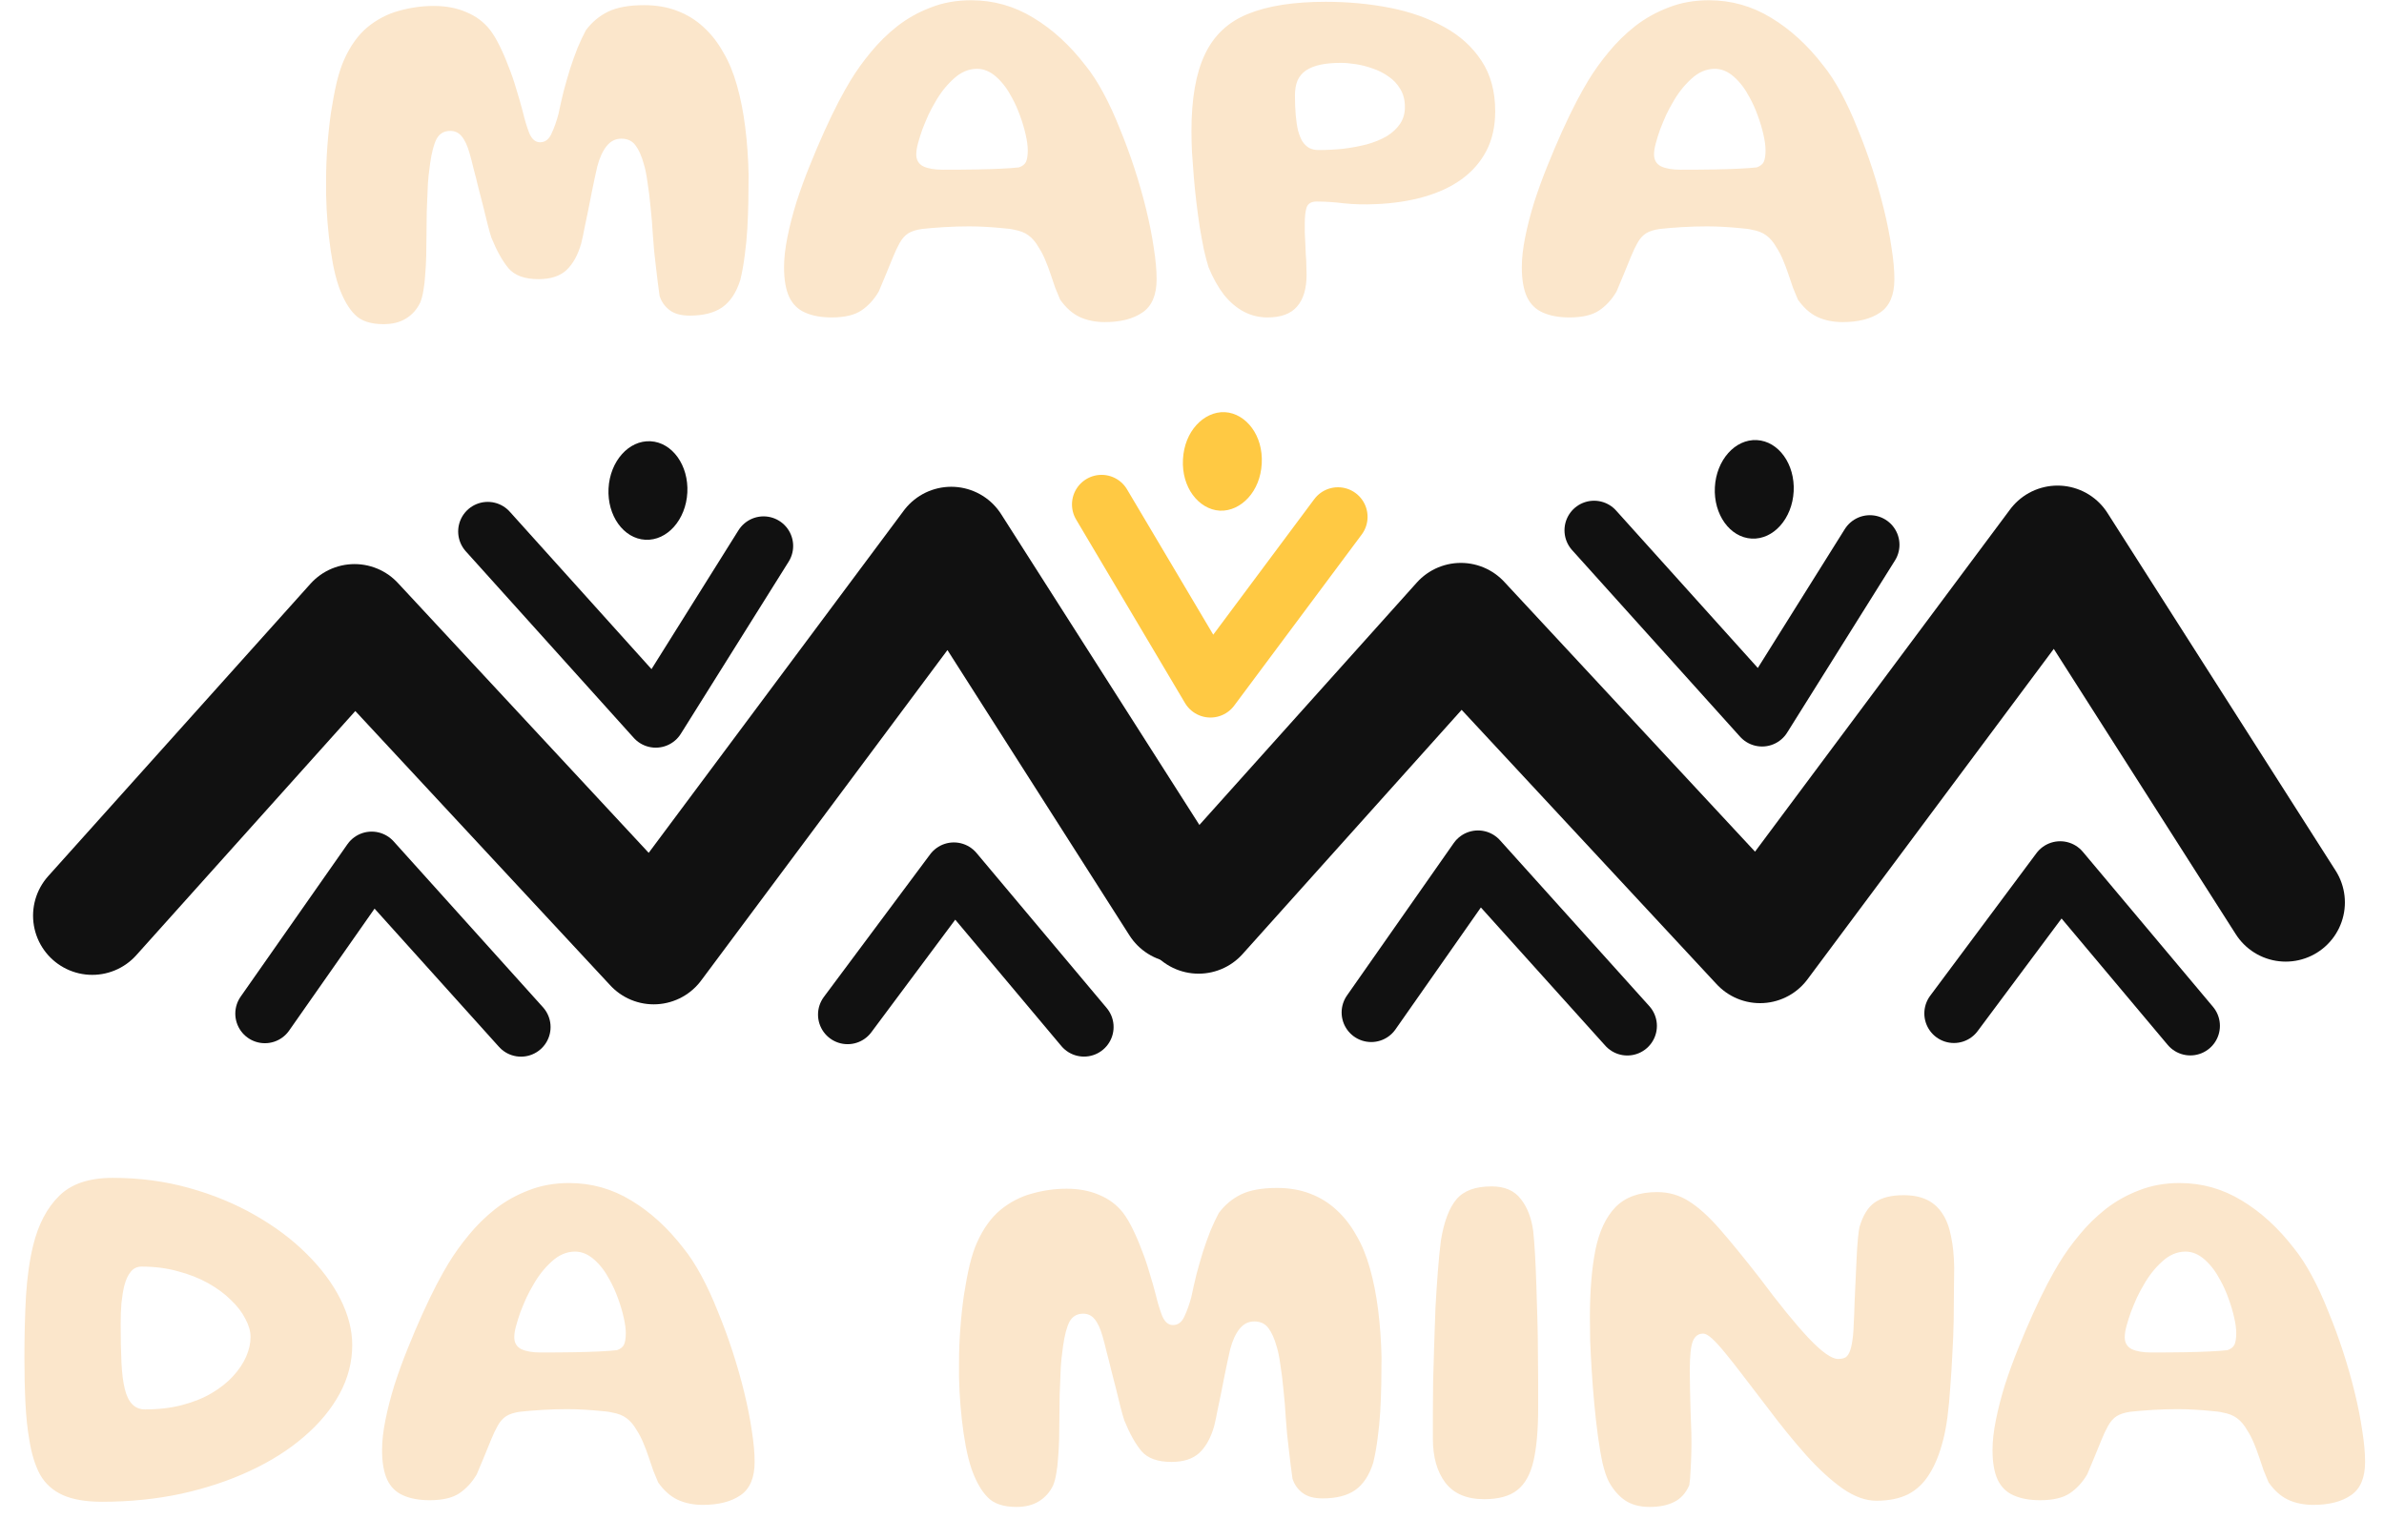
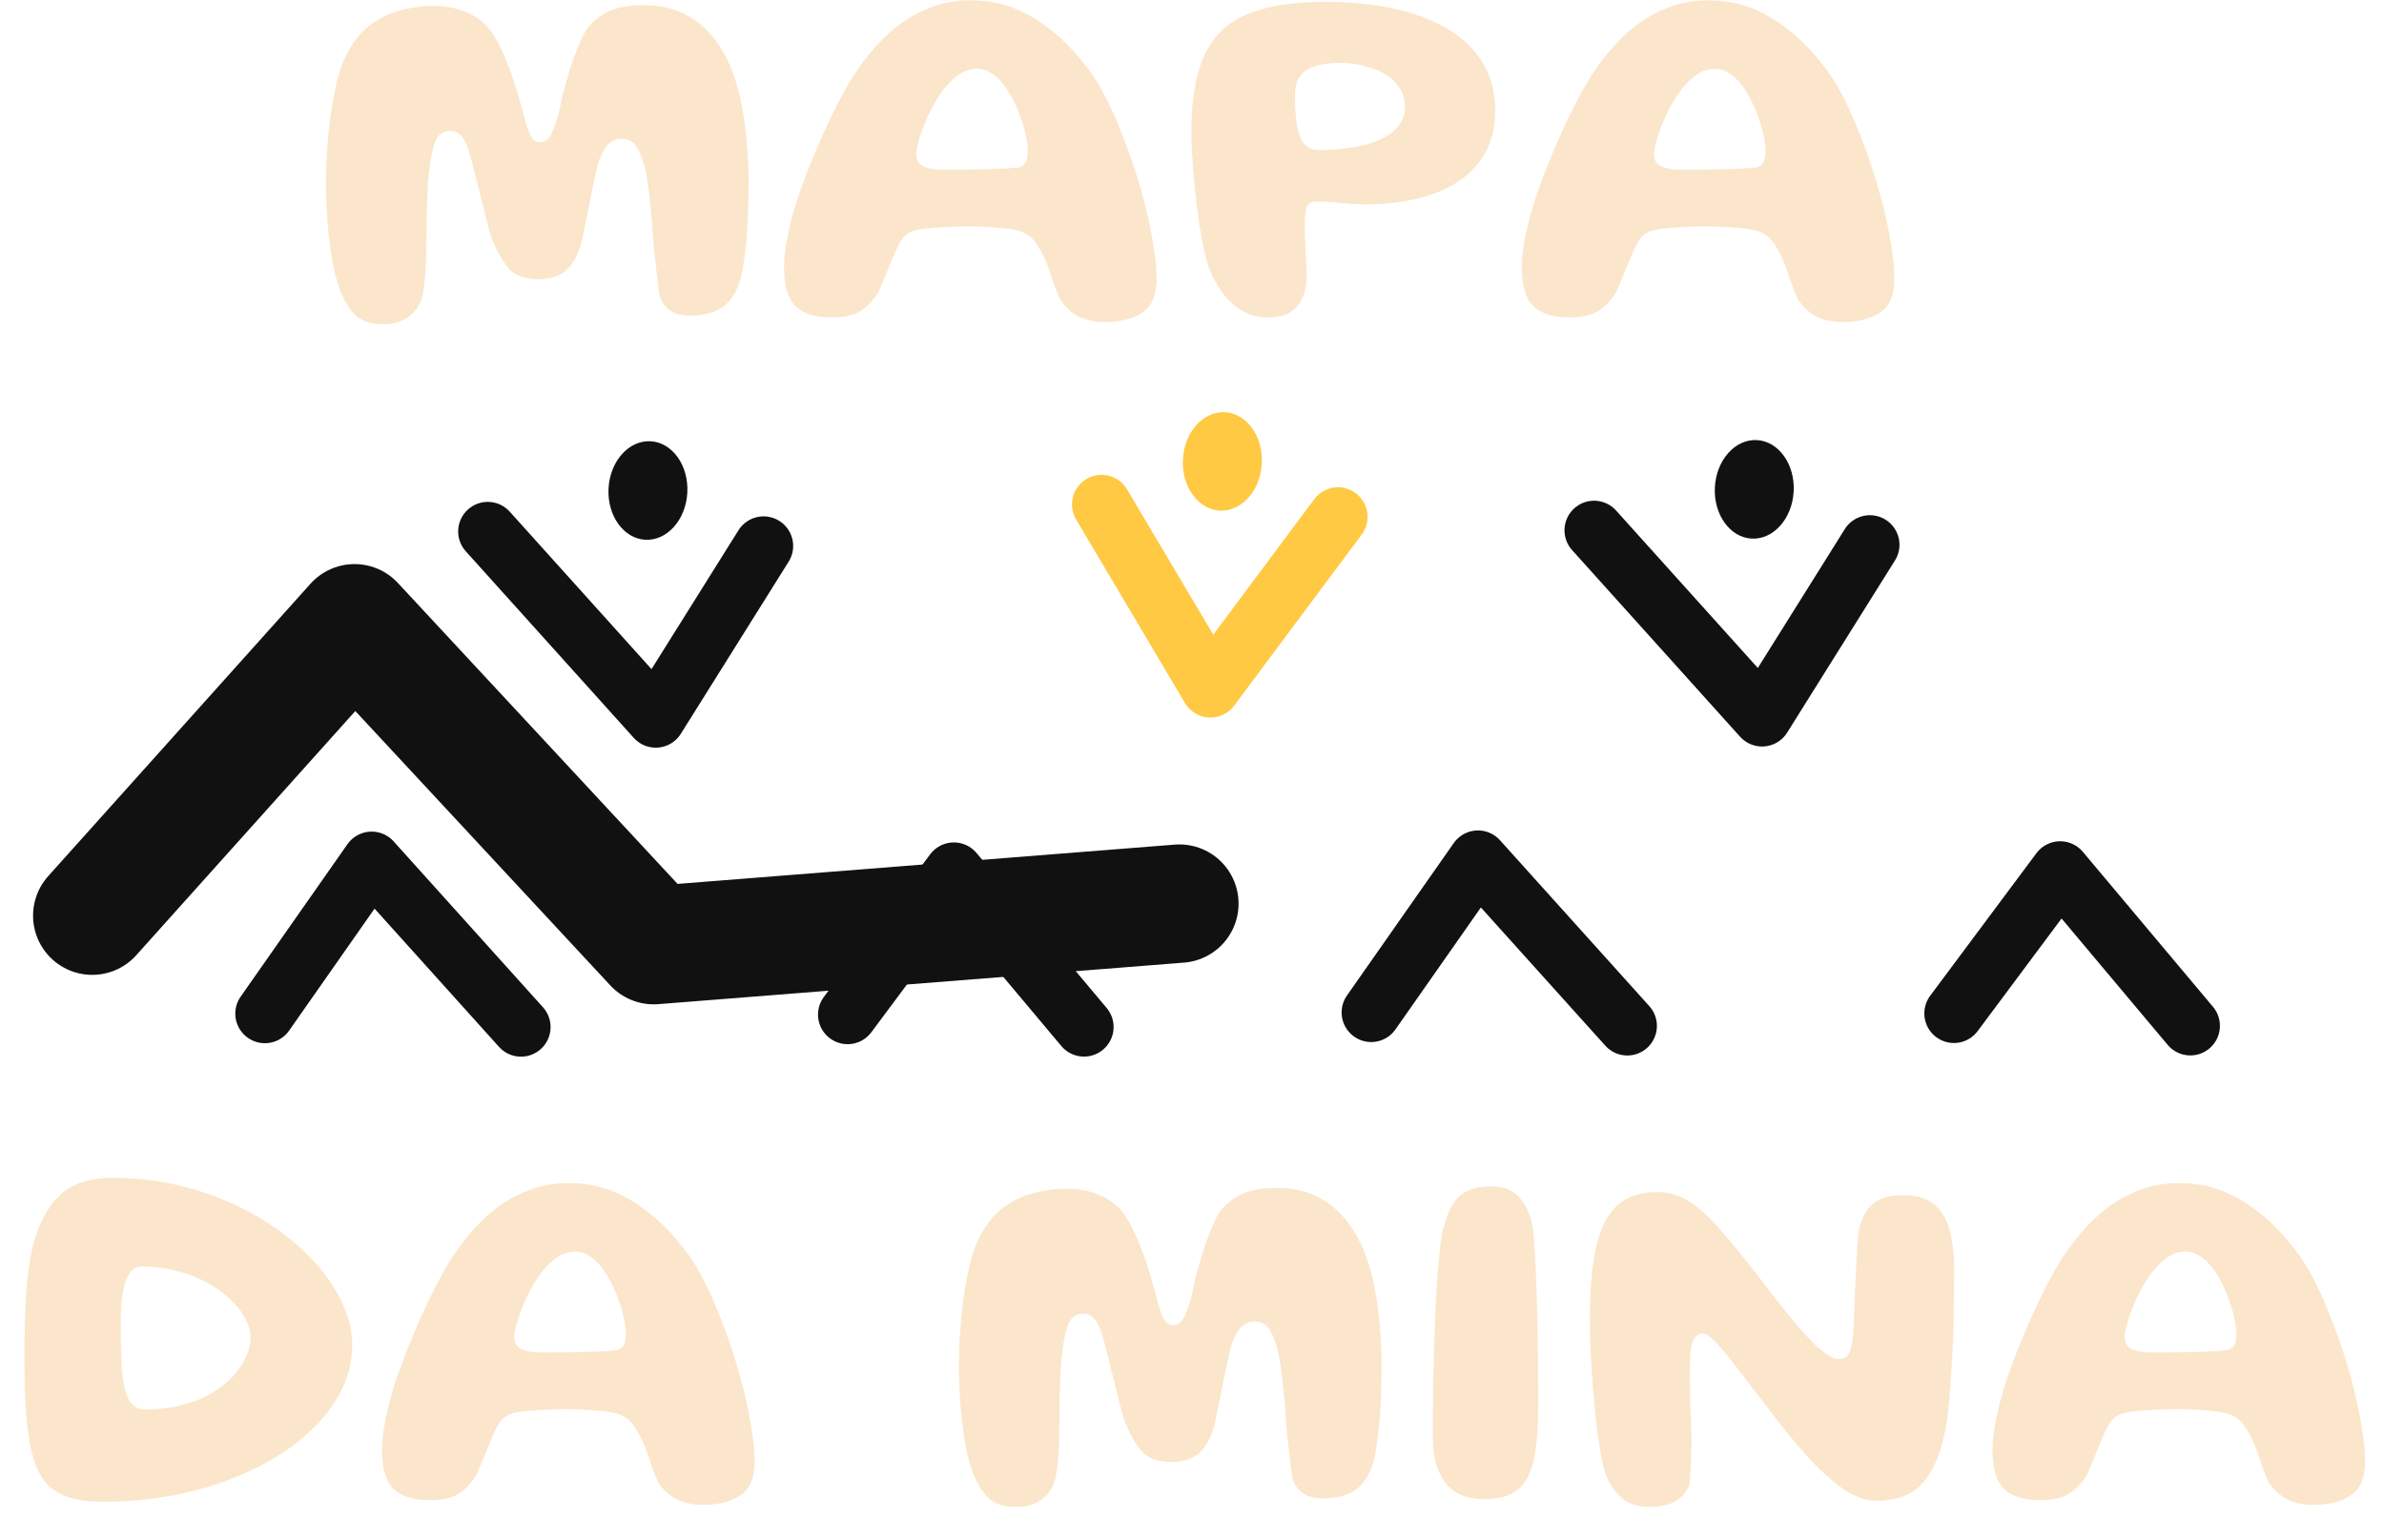
<svg xmlns="http://www.w3.org/2000/svg" width="260" height="168" viewBox="0 0 260 168" fill="none">
  <path d="M41.829 35.354C40.418 35.354 39.374 35.006 38.697 34.31C38.02 33.633 37.437 32.617 36.948 31.263C36.684 30.473 36.468 29.626 36.299 28.724C36.129 27.802 35.988 26.842 35.875 25.845C35.763 24.848 35.678 23.823 35.621 22.77C35.565 21.716 35.546 20.654 35.565 19.581C35.565 18.377 35.612 17.155 35.706 15.913C35.8 14.653 35.932 13.43 36.101 12.245C36.289 11.041 36.496 9.95 36.722 8.972C36.967 7.975 37.239 7.147 37.54 6.489C38.217 4.984 39.064 3.808 40.08 2.962C41.114 2.115 42.252 1.523 43.494 1.184C44.754 0.827 46.024 0.648 47.303 0.648C48.639 0.648 49.824 0.874 50.858 1.325C51.912 1.758 52.777 2.407 53.454 3.272C53.812 3.742 54.16 4.325 54.498 5.021C54.837 5.699 55.157 6.442 55.458 7.251C55.778 8.041 56.06 8.859 56.304 9.705C56.568 10.552 56.803 11.37 57.01 12.16C57.217 13.044 57.452 13.825 57.715 14.502C57.997 15.18 58.392 15.518 58.9 15.518C59.446 15.518 59.86 15.208 60.142 14.587C60.443 13.947 60.697 13.232 60.904 12.443C61.073 11.634 61.261 10.806 61.468 9.959C61.694 9.113 61.929 8.295 62.173 7.505C62.437 6.696 62.709 5.934 62.992 5.219C63.293 4.504 63.594 3.865 63.895 3.3C64.553 2.416 65.362 1.739 66.321 1.269C67.299 0.798 68.607 0.563 70.243 0.563C71.579 0.563 72.783 0.77 73.855 1.184C74.946 1.598 75.906 2.19 76.733 2.962C77.58 3.733 78.304 4.664 78.906 5.755C79.489 6.733 79.978 7.918 80.373 9.31C80.768 10.703 81.069 12.226 81.276 13.882C81.483 15.537 81.605 17.258 81.643 19.045C81.643 20.023 81.633 21.011 81.615 22.008C81.596 23.005 81.558 23.992 81.502 24.971C81.445 25.949 81.351 26.908 81.22 27.849C81.107 28.77 80.947 29.664 80.74 30.529C80.307 31.903 79.649 32.9 78.765 33.52C77.899 34.122 76.714 34.423 75.209 34.423C74.288 34.423 73.564 34.226 73.037 33.831C72.51 33.436 72.143 32.918 71.936 32.279C71.88 31.827 71.814 31.338 71.739 30.811C71.682 30.266 71.617 29.711 71.541 29.147C71.485 28.564 71.419 27.98 71.344 27.397C71.287 26.795 71.24 26.212 71.203 25.648C71.146 24.613 71.062 23.588 70.949 22.572C70.855 21.556 70.742 20.644 70.61 19.835C70.497 19.008 70.366 18.359 70.215 17.888C69.971 17.004 69.67 16.327 69.312 15.857C68.955 15.368 68.437 15.123 67.76 15.123C67.121 15.123 66.585 15.396 66.152 15.941C65.719 16.487 65.381 17.23 65.136 18.171C65.061 18.509 64.967 18.932 64.854 19.44C64.76 19.929 64.647 20.475 64.515 21.077C64.403 21.679 64.28 22.299 64.148 22.939C64.017 23.579 63.885 24.209 63.754 24.83C63.641 25.45 63.518 26.024 63.387 26.551C63.029 27.811 62.493 28.78 61.778 29.457C61.063 30.116 60.048 30.445 58.731 30.445C57.226 30.445 56.135 30.05 55.458 29.26C54.799 28.47 54.179 27.36 53.596 25.93C53.464 25.535 53.323 25.037 53.172 24.435C53.022 23.833 52.862 23.184 52.693 22.488C52.523 21.792 52.344 21.096 52.156 20.4C51.987 19.685 51.818 19.017 51.648 18.396C51.498 17.757 51.357 17.211 51.225 16.76C50.981 15.894 50.689 15.264 50.351 14.869C50.031 14.474 49.617 14.277 49.109 14.277C48.432 14.277 47.933 14.568 47.614 15.151C47.313 15.734 47.077 16.628 46.908 17.832C46.852 18.208 46.795 18.66 46.739 19.186C46.682 19.713 46.645 20.315 46.626 20.992C46.607 21.651 46.579 22.356 46.541 23.108C46.523 23.861 46.513 24.66 46.513 25.507C46.513 26.353 46.504 27.153 46.485 27.905C46.466 28.639 46.428 29.325 46.372 29.965C46.334 30.605 46.269 31.178 46.175 31.686C46.099 32.175 45.986 32.608 45.836 32.984C45.478 33.737 44.961 34.32 44.284 34.734C43.626 35.148 42.807 35.354 41.829 35.354ZM120.498 35.129C119.463 35.129 118.541 34.941 117.732 34.564C116.942 34.188 116.237 33.558 115.616 32.674C115.447 32.279 115.268 31.846 115.08 31.376C114.911 30.887 114.741 30.388 114.572 29.88C114.403 29.372 114.215 28.874 114.008 28.385C113.801 27.877 113.556 27.407 113.274 26.974C112.954 26.41 112.588 25.977 112.174 25.676C111.779 25.375 111.252 25.168 110.594 25.055C110.311 24.98 109.898 24.924 109.352 24.886C108.807 24.83 108.205 24.783 107.546 24.745C106.907 24.707 106.286 24.689 105.684 24.689C104.8 24.689 103.887 24.717 102.947 24.773C102.025 24.83 101.226 24.895 100.548 24.971C99.909 25.065 99.41 25.225 99.053 25.45C98.695 25.676 98.385 26.024 98.122 26.494C97.877 26.927 97.633 27.444 97.388 28.046C97.144 28.648 96.89 29.269 96.626 29.909C96.363 30.548 96.1 31.178 95.836 31.799C95.328 32.664 94.698 33.351 93.946 33.859C93.193 34.367 92.112 34.621 90.701 34.621C89.553 34.621 88.585 34.442 87.794 34.085C87.023 33.746 86.45 33.182 86.073 32.392C85.697 31.583 85.509 30.501 85.509 29.147C85.509 28.169 85.631 27.078 85.876 25.874C86.12 24.651 86.45 23.372 86.863 22.036C87.296 20.701 87.776 19.384 88.302 18.086C88.829 16.769 89.365 15.509 89.911 14.305C90.456 13.101 90.974 12.029 91.463 11.088C91.971 10.129 92.403 9.357 92.761 8.774C93.4 7.721 94.143 6.686 94.99 5.67C95.836 4.636 96.796 3.695 97.868 2.849C98.959 2.002 100.172 1.325 101.508 0.817C102.843 0.291 104.311 0.027 105.91 0.027C108.355 0.027 110.622 0.667 112.71 1.946C114.798 3.206 116.688 4.937 118.381 7.138C119.04 7.947 119.689 8.944 120.328 10.129C120.968 11.314 121.57 12.621 122.134 14.051C122.717 15.462 123.253 16.919 123.743 18.424C124.232 19.929 124.655 21.415 125.012 22.883C125.37 24.35 125.642 25.733 125.831 27.03C126.037 28.328 126.141 29.466 126.141 30.445C126.141 32.175 125.624 33.389 124.589 34.085C123.573 34.781 122.209 35.129 120.498 35.129ZM111.13 18.255C111.506 18.123 111.76 17.926 111.892 17.663C112.023 17.38 112.089 16.957 112.089 16.393C112.089 15.922 112.014 15.358 111.863 14.7C111.713 14.023 111.506 13.327 111.243 12.612C110.979 11.878 110.678 11.21 110.34 10.608C109.869 9.705 109.305 8.962 108.647 8.379C107.988 7.796 107.292 7.505 106.559 7.505C105.637 7.505 104.781 7.871 103.991 8.605C103.201 9.32 102.524 10.185 101.959 11.201C101.734 11.577 101.498 12.019 101.254 12.527C101.028 13.035 100.812 13.552 100.605 14.079C100.417 14.606 100.257 15.114 100.125 15.603C99.993 16.073 99.928 16.487 99.928 16.844C99.928 17.446 100.182 17.879 100.69 18.142C101.216 18.387 101.922 18.509 102.806 18.509C104.217 18.509 105.449 18.5 106.502 18.481C107.556 18.462 108.458 18.434 109.211 18.396C109.982 18.359 110.622 18.311 111.13 18.255ZM138.237 34.621C137.315 34.621 136.459 34.414 135.669 34C134.879 33.586 134.155 32.975 133.497 32.166C132.857 31.338 132.293 30.332 131.804 29.147C131.634 28.601 131.465 27.962 131.296 27.228C131.145 26.476 130.995 25.657 130.844 24.773C130.713 23.889 130.59 22.986 130.477 22.064C130.365 21.124 130.271 20.193 130.195 19.271C130.12 18.33 130.054 17.437 129.998 16.59C129.96 15.744 129.941 14.973 129.941 14.277C129.941 10.759 130.43 7.975 131.409 5.924C132.387 3.855 133.948 2.388 136.093 1.523C138.256 0.639 141.078 0.196 144.558 0.196C147.003 0.196 149.336 0.413 151.555 0.845C153.775 1.278 155.75 1.974 157.481 2.933C159.211 3.874 160.575 5.106 161.572 6.63C162.569 8.135 163.068 9.969 163.068 12.132C163.068 13.769 162.748 15.208 162.108 16.449C161.469 17.672 160.566 18.707 159.4 19.553C158.252 20.381 156.879 21.02 155.28 21.472C153.681 21.923 151.941 22.187 150.06 22.262C148.818 22.318 147.661 22.29 146.589 22.177C145.536 22.046 144.539 21.98 143.598 21.98C143.015 21.98 142.648 22.196 142.498 22.629C142.366 23.043 142.3 23.607 142.3 24.322C142.3 24.623 142.3 24.961 142.3 25.337C142.319 25.714 142.338 26.118 142.357 26.551C142.376 26.965 142.394 27.378 142.413 27.792C142.451 28.206 142.47 28.601 142.47 28.977C142.488 29.335 142.498 29.655 142.498 29.937C142.498 31.479 142.15 32.646 141.454 33.436C140.777 34.226 139.704 34.621 138.237 34.621ZM143.796 16.365C144.699 16.365 145.602 16.318 146.505 16.224C147.407 16.111 148.263 15.951 149.072 15.744C149.881 15.518 150.596 15.226 151.217 14.869C151.837 14.493 152.327 14.041 152.684 13.515C153.041 12.988 153.22 12.377 153.22 11.681C153.22 10.909 153.051 10.251 152.712 9.705C152.392 9.16 151.969 8.708 151.442 8.351C150.916 7.975 150.342 7.683 149.721 7.476C149.1 7.251 148.48 7.091 147.859 6.997C147.257 6.903 146.721 6.856 146.251 6.856C145.404 6.856 144.661 6.921 144.021 7.053C143.401 7.185 142.874 7.392 142.441 7.674C142.027 7.956 141.717 8.323 141.51 8.774C141.322 9.226 141.228 9.771 141.228 10.411C141.228 11.201 141.256 11.916 141.313 12.555C141.369 13.195 141.454 13.759 141.567 14.248C141.698 14.719 141.858 15.114 142.046 15.433C142.253 15.734 142.498 15.97 142.78 16.139C143.081 16.289 143.42 16.365 143.796 16.365ZM200.959 35.129C199.925 35.129 199.003 34.941 198.194 34.564C197.404 34.188 196.698 33.558 196.078 32.674C195.908 32.279 195.73 31.846 195.542 31.376C195.372 30.887 195.203 30.388 195.034 29.88C194.864 29.372 194.676 28.874 194.469 28.385C194.262 27.877 194.018 27.407 193.736 26.974C193.416 26.41 193.049 25.977 192.635 25.676C192.24 25.375 191.713 25.168 191.055 25.055C190.773 24.98 190.359 24.924 189.814 24.886C189.268 24.83 188.666 24.783 188.008 24.745C187.368 24.707 186.747 24.689 186.145 24.689C185.261 24.689 184.349 24.717 183.408 24.773C182.487 24.83 181.687 24.895 181.01 24.971C180.37 25.065 179.872 25.225 179.514 25.45C179.157 25.676 178.847 26.024 178.583 26.494C178.339 26.927 178.094 27.444 177.85 28.046C177.605 28.648 177.351 29.269 177.088 29.909C176.824 30.548 176.561 31.178 176.298 31.799C175.79 32.664 175.16 33.351 174.407 33.859C173.655 34.367 172.573 34.621 171.162 34.621C170.015 34.621 169.046 34.442 168.256 34.085C167.485 33.746 166.911 33.182 166.535 32.392C166.159 31.583 165.97 30.501 165.97 29.147C165.97 28.169 166.093 27.078 166.337 25.874C166.582 24.651 166.911 23.372 167.325 22.036C167.758 20.701 168.237 19.384 168.764 18.086C169.291 16.769 169.827 15.509 170.372 14.305C170.918 13.101 171.435 12.029 171.924 11.088C172.432 10.129 172.865 9.357 173.222 8.774C173.862 7.721 174.605 6.686 175.451 5.67C176.298 4.636 177.257 3.695 178.329 2.849C179.42 2.002 180.634 1.325 181.969 0.817C183.305 0.291 184.772 0.027 186.371 0.027C188.817 0.027 191.083 0.667 193.171 1.946C195.259 3.206 197.15 4.937 198.843 7.138C199.501 7.947 200.15 8.944 200.79 10.129C201.429 11.314 202.031 12.621 202.596 14.051C203.179 15.462 203.715 16.919 204.204 18.424C204.693 19.929 205.116 21.415 205.474 22.883C205.831 24.35 206.104 25.733 206.292 27.03C206.499 28.328 206.602 29.466 206.602 30.445C206.602 32.175 206.085 33.389 205.051 34.085C204.035 34.781 202.671 35.129 200.959 35.129ZM191.591 18.255C191.967 18.123 192.221 17.926 192.353 17.663C192.485 17.38 192.551 16.957 192.551 16.393C192.551 15.922 192.475 15.358 192.325 14.7C192.174 14.023 191.967 13.327 191.704 12.612C191.441 11.878 191.14 11.21 190.801 10.608C190.331 9.705 189.767 8.962 189.108 8.379C188.45 7.796 187.754 7.505 187.02 7.505C186.098 7.505 185.242 7.871 184.452 8.605C183.662 9.32 182.985 10.185 182.421 11.201C182.195 11.577 181.96 12.019 181.715 12.527C181.49 13.035 181.273 13.552 181.066 14.079C180.878 14.606 180.718 15.114 180.587 15.603C180.455 16.073 180.389 16.487 180.389 16.844C180.389 17.446 180.643 17.879 181.151 18.142C181.678 18.387 182.383 18.509 183.267 18.509C184.678 18.509 185.91 18.5 186.964 18.481C188.017 18.462 188.92 18.434 189.672 18.396C190.444 18.359 191.083 18.311 191.591 18.255ZM11.128 163.79C9.36 163.79 7.93 163.546 6.839 163.056C5.767 162.567 4.949 161.834 4.385 160.856C3.839 159.859 3.444 158.589 3.199 157.046C2.993 155.88 2.851 154.544 2.776 153.04C2.701 151.535 2.663 149.879 2.663 148.073C2.663 145.666 2.72 143.427 2.833 141.358C2.964 139.27 3.228 137.417 3.623 135.799C4.187 133.523 5.128 131.736 6.444 130.438C7.761 129.121 9.708 128.463 12.285 128.463C15.22 128.463 17.994 128.83 20.609 129.563C23.243 130.297 25.641 131.284 27.804 132.526C29.986 133.768 31.868 135.178 33.448 136.759C35.028 138.32 36.251 139.956 37.116 141.668C37.981 143.38 38.414 145.054 38.414 146.691C38.414 148.553 37.953 150.331 37.031 152.024C36.109 153.717 34.812 155.278 33.137 156.708C31.482 158.137 29.516 159.379 27.24 160.432C24.983 161.486 22.49 162.313 19.763 162.915C17.035 163.498 14.157 163.79 11.128 163.79ZM15.812 153.717C17.317 153.717 18.672 153.557 19.875 153.237C21.098 152.917 22.17 152.485 23.092 151.939C24.014 151.394 24.785 150.782 25.406 150.105C26.046 149.409 26.525 148.694 26.845 147.961C27.165 147.227 27.325 146.512 27.325 145.816C27.325 145.195 27.137 144.537 26.76 143.841C26.403 143.126 25.876 142.439 25.18 141.781C24.503 141.104 23.675 140.493 22.697 139.947C21.719 139.401 20.619 138.969 19.396 138.649C18.192 138.31 16.875 138.141 15.445 138.141C14.956 138.141 14.561 138.329 14.26 138.705C13.959 139.063 13.724 139.571 13.555 140.229C13.423 140.775 13.32 141.405 13.245 142.12C13.188 142.816 13.16 143.568 13.16 144.377C13.16 145.995 13.188 147.396 13.245 148.581C13.301 149.766 13.423 150.735 13.611 151.488C13.969 152.974 14.702 153.717 15.812 153.717ZM76.657 164.129C75.623 164.129 74.701 163.941 73.892 163.564C73.102 163.188 72.396 162.558 71.776 161.674C71.606 161.279 71.428 160.846 71.24 160.376C71.07 159.887 70.901 159.388 70.732 158.88C70.562 158.372 70.374 157.874 70.167 157.385C69.96 156.877 69.716 156.407 69.434 155.974C69.114 155.41 68.747 154.977 68.333 154.676C67.938 154.375 67.411 154.168 66.753 154.055C66.471 153.98 66.057 153.924 65.511 153.886C64.966 153.83 64.364 153.783 63.706 153.745C63.066 153.707 62.445 153.689 61.843 153.689C60.959 153.689 60.047 153.717 59.106 153.773C58.185 153.83 57.385 153.895 56.708 153.971C56.068 154.065 55.57 154.225 55.212 154.45C54.855 154.676 54.545 155.024 54.281 155.494C54.037 155.927 53.792 156.444 53.548 157.046C53.303 157.648 53.049 158.269 52.786 158.909C52.522 159.548 52.259 160.178 51.996 160.799C51.488 161.664 50.858 162.351 50.105 162.859C49.353 163.367 48.271 163.621 46.86 163.621C45.713 163.621 44.744 163.442 43.954 163.085C43.183 162.746 42.609 162.182 42.233 161.392C41.857 160.583 41.668 159.501 41.668 158.147C41.668 157.169 41.791 156.078 42.035 154.874C42.28 153.651 42.609 152.372 43.023 151.036C43.456 149.701 43.935 148.384 44.462 147.086C44.989 145.769 45.525 144.509 46.07 143.305C46.616 142.101 47.133 141.029 47.622 140.088C48.13 139.129 48.563 138.357 48.92 137.774C49.56 136.721 50.303 135.686 51.149 134.67C51.996 133.636 52.955 132.695 54.027 131.849C55.118 131.002 56.332 130.325 57.667 129.817C59.003 129.291 60.47 129.027 62.069 129.027C64.514 129.027 66.781 129.667 68.869 130.946C70.957 132.206 72.848 133.937 74.541 136.138C75.199 136.947 75.848 137.944 76.488 139.129C77.127 140.314 77.729 141.621 78.294 143.051C78.877 144.462 79.413 145.92 79.902 147.424C80.391 148.929 80.814 150.415 81.172 151.883C81.529 153.35 81.802 154.733 81.99 156.03C82.197 157.328 82.3 158.467 82.3 159.445C82.3 161.175 81.783 162.389 80.749 163.085C79.733 163.781 78.369 164.129 76.657 164.129ZM67.289 147.255C67.665 147.123 67.919 146.926 68.051 146.663C68.183 146.38 68.249 145.957 68.249 145.393C68.249 144.923 68.173 144.358 68.023 143.7C67.872 143.023 67.665 142.327 67.402 141.612C67.139 140.878 66.838 140.21 66.499 139.608C66.029 138.705 65.465 137.962 64.806 137.379C64.148 136.796 63.452 136.505 62.718 136.505C61.796 136.505 60.94 136.871 60.15 137.605C59.36 138.32 58.683 139.185 58.119 140.201C57.893 140.577 57.658 141.019 57.413 141.527C57.188 142.035 56.971 142.552 56.764 143.079C56.576 143.606 56.416 144.114 56.285 144.603C56.153 145.073 56.087 145.487 56.087 145.844C56.087 146.446 56.341 146.879 56.849 147.142C57.376 147.387 58.081 147.509 58.965 147.509C60.376 147.509 61.608 147.5 62.662 147.481C63.715 147.462 64.618 147.434 65.37 147.396C66.142 147.359 66.781 147.312 67.289 147.255ZM110.855 164.354C109.444 164.354 108.4 164.006 107.723 163.31C107.046 162.633 106.463 161.617 105.974 160.263C105.71 159.473 105.494 158.626 105.325 157.723C105.155 156.802 105.014 155.842 104.902 154.845C104.789 153.848 104.704 152.823 104.648 151.77C104.591 150.716 104.572 149.654 104.591 148.581C104.591 147.377 104.638 146.155 104.732 144.913C104.826 143.653 104.958 142.43 105.127 141.245C105.315 140.041 105.522 138.95 105.748 137.972C105.993 136.975 106.265 136.147 106.566 135.489C107.243 133.984 108.09 132.808 109.106 131.962C110.14 131.115 111.278 130.523 112.52 130.184C113.78 129.827 115.05 129.648 116.329 129.648C117.665 129.648 118.85 129.874 119.885 130.325C120.938 130.758 121.803 131.407 122.48 132.272C122.838 132.742 123.186 133.325 123.525 134.021C123.863 134.699 124.183 135.442 124.484 136.251C124.804 137.041 125.086 137.859 125.33 138.705C125.594 139.552 125.829 140.37 126.036 141.16C126.243 142.044 126.478 142.825 126.741 143.502C127.023 144.179 127.418 144.518 127.926 144.518C128.472 144.518 128.886 144.208 129.168 143.587C129.469 142.947 129.723 142.233 129.93 141.442C130.099 140.634 130.287 139.806 130.494 138.959C130.72 138.113 130.955 137.295 131.199 136.505C131.463 135.696 131.736 134.934 132.018 134.219C132.319 133.504 132.62 132.865 132.921 132.3C133.579 131.416 134.388 130.739 135.347 130.269C136.325 129.798 137.633 129.563 139.269 129.563C140.605 129.563 141.809 129.77 142.881 130.184C143.972 130.598 144.932 131.19 145.759 131.962C146.606 132.733 147.33 133.664 147.932 134.755C148.515 135.733 149.004 136.918 149.399 138.31C149.794 139.702 150.095 141.226 150.302 142.882C150.509 144.537 150.631 146.258 150.669 148.045C150.669 149.023 150.66 150.011 150.641 151.008C150.622 152.005 150.584 152.992 150.528 153.971C150.471 154.949 150.377 155.908 150.246 156.849C150.133 157.771 149.973 158.664 149.766 159.529C149.333 160.903 148.675 161.9 147.791 162.52C146.926 163.122 145.74 163.423 144.236 163.423C143.314 163.423 142.59 163.226 142.063 162.831C141.536 162.436 141.169 161.918 140.962 161.279C140.906 160.827 140.84 160.338 140.765 159.812C140.708 159.266 140.643 158.711 140.567 158.147C140.511 157.564 140.445 156.98 140.37 156.397C140.313 155.795 140.266 155.212 140.229 154.648C140.172 153.613 140.088 152.588 139.975 151.572C139.881 150.556 139.768 149.644 139.636 148.835C139.523 148.008 139.392 147.359 139.241 146.888C138.997 146.004 138.696 145.327 138.338 144.857C137.981 144.368 137.464 144.123 136.786 144.123C136.147 144.123 135.611 144.396 135.178 144.941C134.745 145.487 134.407 146.23 134.162 147.17C134.087 147.509 133.993 147.932 133.88 148.44C133.786 148.929 133.673 149.475 133.541 150.077C133.429 150.679 133.306 151.299 133.175 151.939C133.043 152.579 132.911 153.209 132.78 153.83C132.667 154.45 132.544 155.024 132.413 155.551C132.055 156.811 131.519 157.78 130.804 158.457C130.09 159.116 129.074 159.445 127.757 159.445C126.252 159.445 125.161 159.05 124.484 158.26C123.825 157.47 123.205 156.36 122.622 154.93C122.49 154.535 122.349 154.037 122.198 153.435C122.048 152.833 121.888 152.184 121.719 151.488C121.549 150.792 121.371 150.096 121.183 149.4C121.013 148.685 120.844 148.017 120.675 147.396C120.524 146.757 120.383 146.211 120.251 145.76C120.007 144.894 119.715 144.264 119.377 143.869C119.057 143.474 118.643 143.277 118.135 143.277C117.458 143.277 116.959 143.568 116.64 144.151C116.339 144.734 116.104 145.628 115.934 146.832C115.878 147.208 115.821 147.66 115.765 148.186C115.708 148.713 115.671 149.315 115.652 149.992C115.633 150.651 115.605 151.356 115.567 152.108C115.549 152.861 115.539 153.66 115.539 154.507C115.539 155.353 115.53 156.153 115.511 156.905C115.492 157.639 115.455 158.325 115.398 158.965C115.36 159.605 115.295 160.178 115.201 160.686C115.125 161.175 115.012 161.608 114.862 161.984C114.505 162.737 113.987 163.32 113.31 163.734C112.652 164.147 111.833 164.354 110.855 164.354ZM161.857 163.508C159.957 163.508 158.546 162.906 157.624 161.702C156.721 160.498 156.27 158.899 156.27 156.905C156.27 156.115 156.27 155.193 156.27 154.14C156.27 153.068 156.279 151.901 156.298 150.641C156.336 149.381 156.373 148.073 156.411 146.719C156.449 145.365 156.496 144.01 156.552 142.656C156.627 141.301 156.712 140.003 156.806 138.762C156.9 137.502 157.013 136.345 157.145 135.291C157.483 133.241 158.048 131.745 158.838 130.805C159.628 129.864 160.907 129.394 162.675 129.394C164.105 129.394 165.168 129.855 165.864 130.777C166.578 131.68 167.03 132.855 167.218 134.304C167.293 135.018 167.359 135.884 167.416 136.9C167.472 137.915 167.519 139.025 167.557 140.229C167.594 141.433 167.632 142.656 167.669 143.897C167.707 145.139 167.726 146.362 167.726 147.565C167.745 148.751 167.754 149.851 167.754 150.867C167.754 151.883 167.754 152.748 167.754 153.463C167.754 155.908 167.585 157.865 167.246 159.332C166.908 160.799 166.315 161.862 165.469 162.52C164.641 163.179 163.437 163.508 161.857 163.508ZM179.914 164.354C178.823 164.354 177.92 164.11 177.205 163.621C176.509 163.132 175.926 162.454 175.456 161.589C175.211 161.119 174.986 160.451 174.779 159.586C174.591 158.72 174.421 157.733 174.271 156.623C174.12 155.513 173.989 154.347 173.876 153.124C173.763 151.901 173.669 150.698 173.594 149.512C173.518 148.309 173.462 147.208 173.424 146.211C173.406 145.195 173.396 144.349 173.396 143.672C173.396 140.831 173.594 138.395 173.989 136.363C174.402 134.313 175.136 132.742 176.19 131.651C177.262 130.56 178.776 130.015 180.732 130.015C181.993 130.015 183.14 130.344 184.175 131.002C185.209 131.642 186.329 132.648 187.533 134.021C188.737 135.395 190.204 137.191 191.934 139.411C194.022 142.214 195.791 144.386 197.239 145.929C198.688 147.453 199.76 148.214 200.456 148.214C200.794 148.214 201.067 148.158 201.274 148.045C201.481 147.913 201.65 147.66 201.782 147.283C201.914 146.907 202.017 146.362 202.092 145.647C202.13 145.308 202.158 144.828 202.177 144.208C202.215 143.568 202.243 142.844 202.262 142.035C202.299 141.226 202.337 140.398 202.375 139.552C202.412 138.705 202.45 137.897 202.487 137.125C202.525 136.335 202.572 135.649 202.629 135.066C202.685 134.482 202.741 134.069 202.798 133.824C203.174 132.545 203.729 131.651 204.463 131.143C205.215 130.617 206.259 130.353 207.595 130.353C208.61 130.353 209.466 130.523 210.162 130.861C210.858 131.2 211.423 131.708 211.855 132.385C212.288 133.043 212.598 133.871 212.787 134.868C212.993 135.846 213.106 136.975 213.125 138.254C213.125 138.912 213.116 139.74 213.097 140.737C213.097 141.715 213.088 142.797 213.069 143.982C213.05 145.148 213.003 146.352 212.928 147.594C212.871 148.835 212.796 150.049 212.702 151.234C212.627 152.419 212.523 153.519 212.392 154.535C212.26 155.532 212.1 156.378 211.912 157.075C211.536 158.561 211.037 159.793 210.416 160.771C209.814 161.749 209.043 162.483 208.103 162.972C207.162 163.442 206.005 163.677 204.632 163.677C203.466 163.677 202.243 163.235 200.964 162.351C199.685 161.448 198.358 160.235 196.985 158.711C195.612 157.169 194.192 155.419 192.725 153.463C191.765 152.202 190.9 151.074 190.129 150.077C189.376 149.08 188.718 148.243 188.153 147.565C187.589 146.869 187.109 146.343 186.714 145.985C186.319 145.628 186 145.449 185.755 145.449C185.228 145.449 184.852 145.722 184.626 146.268C184.401 146.794 184.288 147.876 184.288 149.512C184.288 150.152 184.297 150.848 184.316 151.6C184.335 152.334 184.354 153.096 184.372 153.886C184.41 154.676 184.438 155.457 184.457 156.228C184.476 156.98 184.476 157.714 184.457 158.429C184.438 159.144 184.41 159.802 184.372 160.404C184.354 161.006 184.307 161.533 184.231 161.984C183.855 162.85 183.3 163.461 182.567 163.818C181.852 164.176 180.968 164.354 179.914 164.354ZM252.295 164.129C251.26 164.129 250.338 163.941 249.529 163.564C248.739 163.188 248.034 162.558 247.413 161.674C247.244 161.279 247.065 160.846 246.877 160.376C246.708 159.887 246.539 159.388 246.369 158.88C246.2 158.372 246.012 157.874 245.805 157.385C245.598 156.877 245.353 156.407 245.071 155.974C244.751 155.41 244.385 154.977 243.971 154.676C243.576 154.375 243.049 154.168 242.391 154.055C242.108 153.98 241.695 153.924 241.149 153.886C240.604 153.83 240.002 153.783 239.343 153.745C238.704 153.707 238.083 153.689 237.481 153.689C236.597 153.689 235.685 153.717 234.744 153.773C233.822 153.83 233.023 153.895 232.346 153.971C231.706 154.065 231.207 154.225 230.85 154.45C230.493 154.676 230.182 155.024 229.919 155.494C229.674 155.927 229.43 156.444 229.185 157.046C228.941 157.648 228.687 158.269 228.423 158.909C228.16 159.548 227.897 160.178 227.633 160.799C227.125 161.664 226.495 162.351 225.743 162.859C224.99 163.367 223.909 163.621 222.498 163.621C221.35 163.621 220.382 163.442 219.592 163.085C218.82 162.746 218.247 162.182 217.87 161.392C217.494 160.583 217.306 159.501 217.306 158.147C217.306 157.169 217.428 156.078 217.673 154.874C217.917 153.651 218.247 152.372 218.66 151.036C219.093 149.701 219.573 148.384 220.1 147.086C220.626 145.769 221.162 144.509 221.708 143.305C222.253 142.101 222.771 141.029 223.26 140.088C223.768 139.129 224.2 138.357 224.558 137.774C225.197 136.721 225.94 135.686 226.787 134.67C227.633 133.636 228.593 132.695 229.665 131.849C230.756 131.002 231.969 130.325 233.305 129.817C234.64 129.291 236.108 129.027 237.707 129.027C240.152 129.027 242.419 129.667 244.507 130.946C246.595 132.206 248.485 133.937 250.178 136.138C250.837 136.947 251.486 137.944 252.125 139.129C252.765 140.314 253.367 141.621 253.931 143.051C254.514 144.462 255.051 145.92 255.54 147.424C256.029 148.929 256.452 150.415 256.809 151.883C257.167 153.35 257.44 154.733 257.628 156.03C257.835 157.328 257.938 158.467 257.938 159.445C257.938 161.175 257.421 162.389 256.386 163.085C255.37 163.781 254.007 164.129 252.295 164.129ZM242.927 147.255C243.303 147.123 243.557 146.926 243.689 146.663C243.82 146.38 243.886 145.957 243.886 145.393C243.886 144.923 243.811 144.358 243.66 143.7C243.51 143.023 243.303 142.327 243.04 141.612C242.776 140.878 242.475 140.21 242.137 139.608C241.666 138.705 241.102 137.962 240.444 137.379C239.785 136.796 239.089 136.505 238.356 136.505C237.434 136.505 236.578 136.871 235.788 137.605C234.998 138.32 234.321 139.185 233.756 140.201C233.531 140.577 233.295 141.019 233.051 141.527C232.825 142.035 232.609 142.552 232.402 143.079C232.214 143.606 232.054 144.114 231.922 144.603C231.791 145.073 231.725 145.487 231.725 145.844C231.725 146.446 231.979 146.879 232.487 147.142C233.013 147.387 233.719 147.509 234.603 147.509C236.014 147.509 237.246 147.5 238.299 147.481C239.353 147.462 240.256 147.434 241.008 147.396C241.779 147.359 242.419 147.312 242.927 147.255Z" fill="#FBE6CB" />
-   <path d="M10.06 99.868L38.666 67.976L71.293 103.083L103.742 59.544L128.624 98.553" stroke="#111111" stroke-width="12.909" stroke-linecap="round" stroke-linejoin="round" />
-   <path d="M130.717 99.739L159.322 67.847L191.95 102.954L224.398 59.415L249.28 98.424" stroke="#111111" stroke-width="12.909" stroke-linecap="round" stroke-linejoin="round" />
+   <path d="M10.06 99.868L38.666 67.976L71.293 103.083L128.624 98.553" stroke="#111111" stroke-width="12.909" stroke-linecap="round" stroke-linejoin="round" />
  <path d="M28.889 110.55L40.534 93.926L56.819 112.017" stroke="#111111" stroke-width="6.454" stroke-linecap="round" stroke-linejoin="round" />
  <path d="M149.545 110.423L161.19 93.799L177.475 111.89" stroke="#111111" stroke-width="6.454" stroke-linecap="round" stroke-linejoin="round" />
  <path d="M92.44 110.656L104.029 95.106L118.222 112.01" stroke="#111111" stroke-width="6.454" stroke-linecap="round" stroke-linejoin="round" />
  <path d="M213.095 110.528L224.684 94.978L238.878 111.882" stroke="#111111" stroke-width="6.454" stroke-linecap="round" stroke-linejoin="round" />
  <path d="M53.195 57.965L71.517 78.317L83.275 59.545" stroke="#111111" stroke-width="6.454" stroke-linecap="round" stroke-linejoin="round" />
  <path d="M173.851 57.838L192.172 78.19L203.93 59.417" stroke="#111111" stroke-width="6.454" stroke-linecap="round" stroke-linejoin="round" />
  <path d="M120.138 55.017L132.013 75.031L145.92 56.371" stroke="#FFC943" stroke-width="6.454" stroke-linecap="round" stroke-linejoin="round" />
  <path d="M133.535 46.027C135.104 46.11 136.67 47.884 136.533 50.493C136.396 53.103 134.653 54.703 133.084 54.621C131.516 54.538 129.951 52.764 130.088 50.155C130.225 47.546 131.967 45.945 133.535 46.027Z" fill="#FFC943" stroke="#FFC943" stroke-width="2.151" />
  <ellipse cx="70.664" cy="53.497" rx="4.303" ry="5.379" transform="rotate(3.006 70.664 53.497)" fill="#111111" />
  <ellipse cx="191.321" cy="53.37" rx="4.303" ry="5.379" transform="rotate(3.006 191.321 53.37)" fill="#111111" />
</svg>